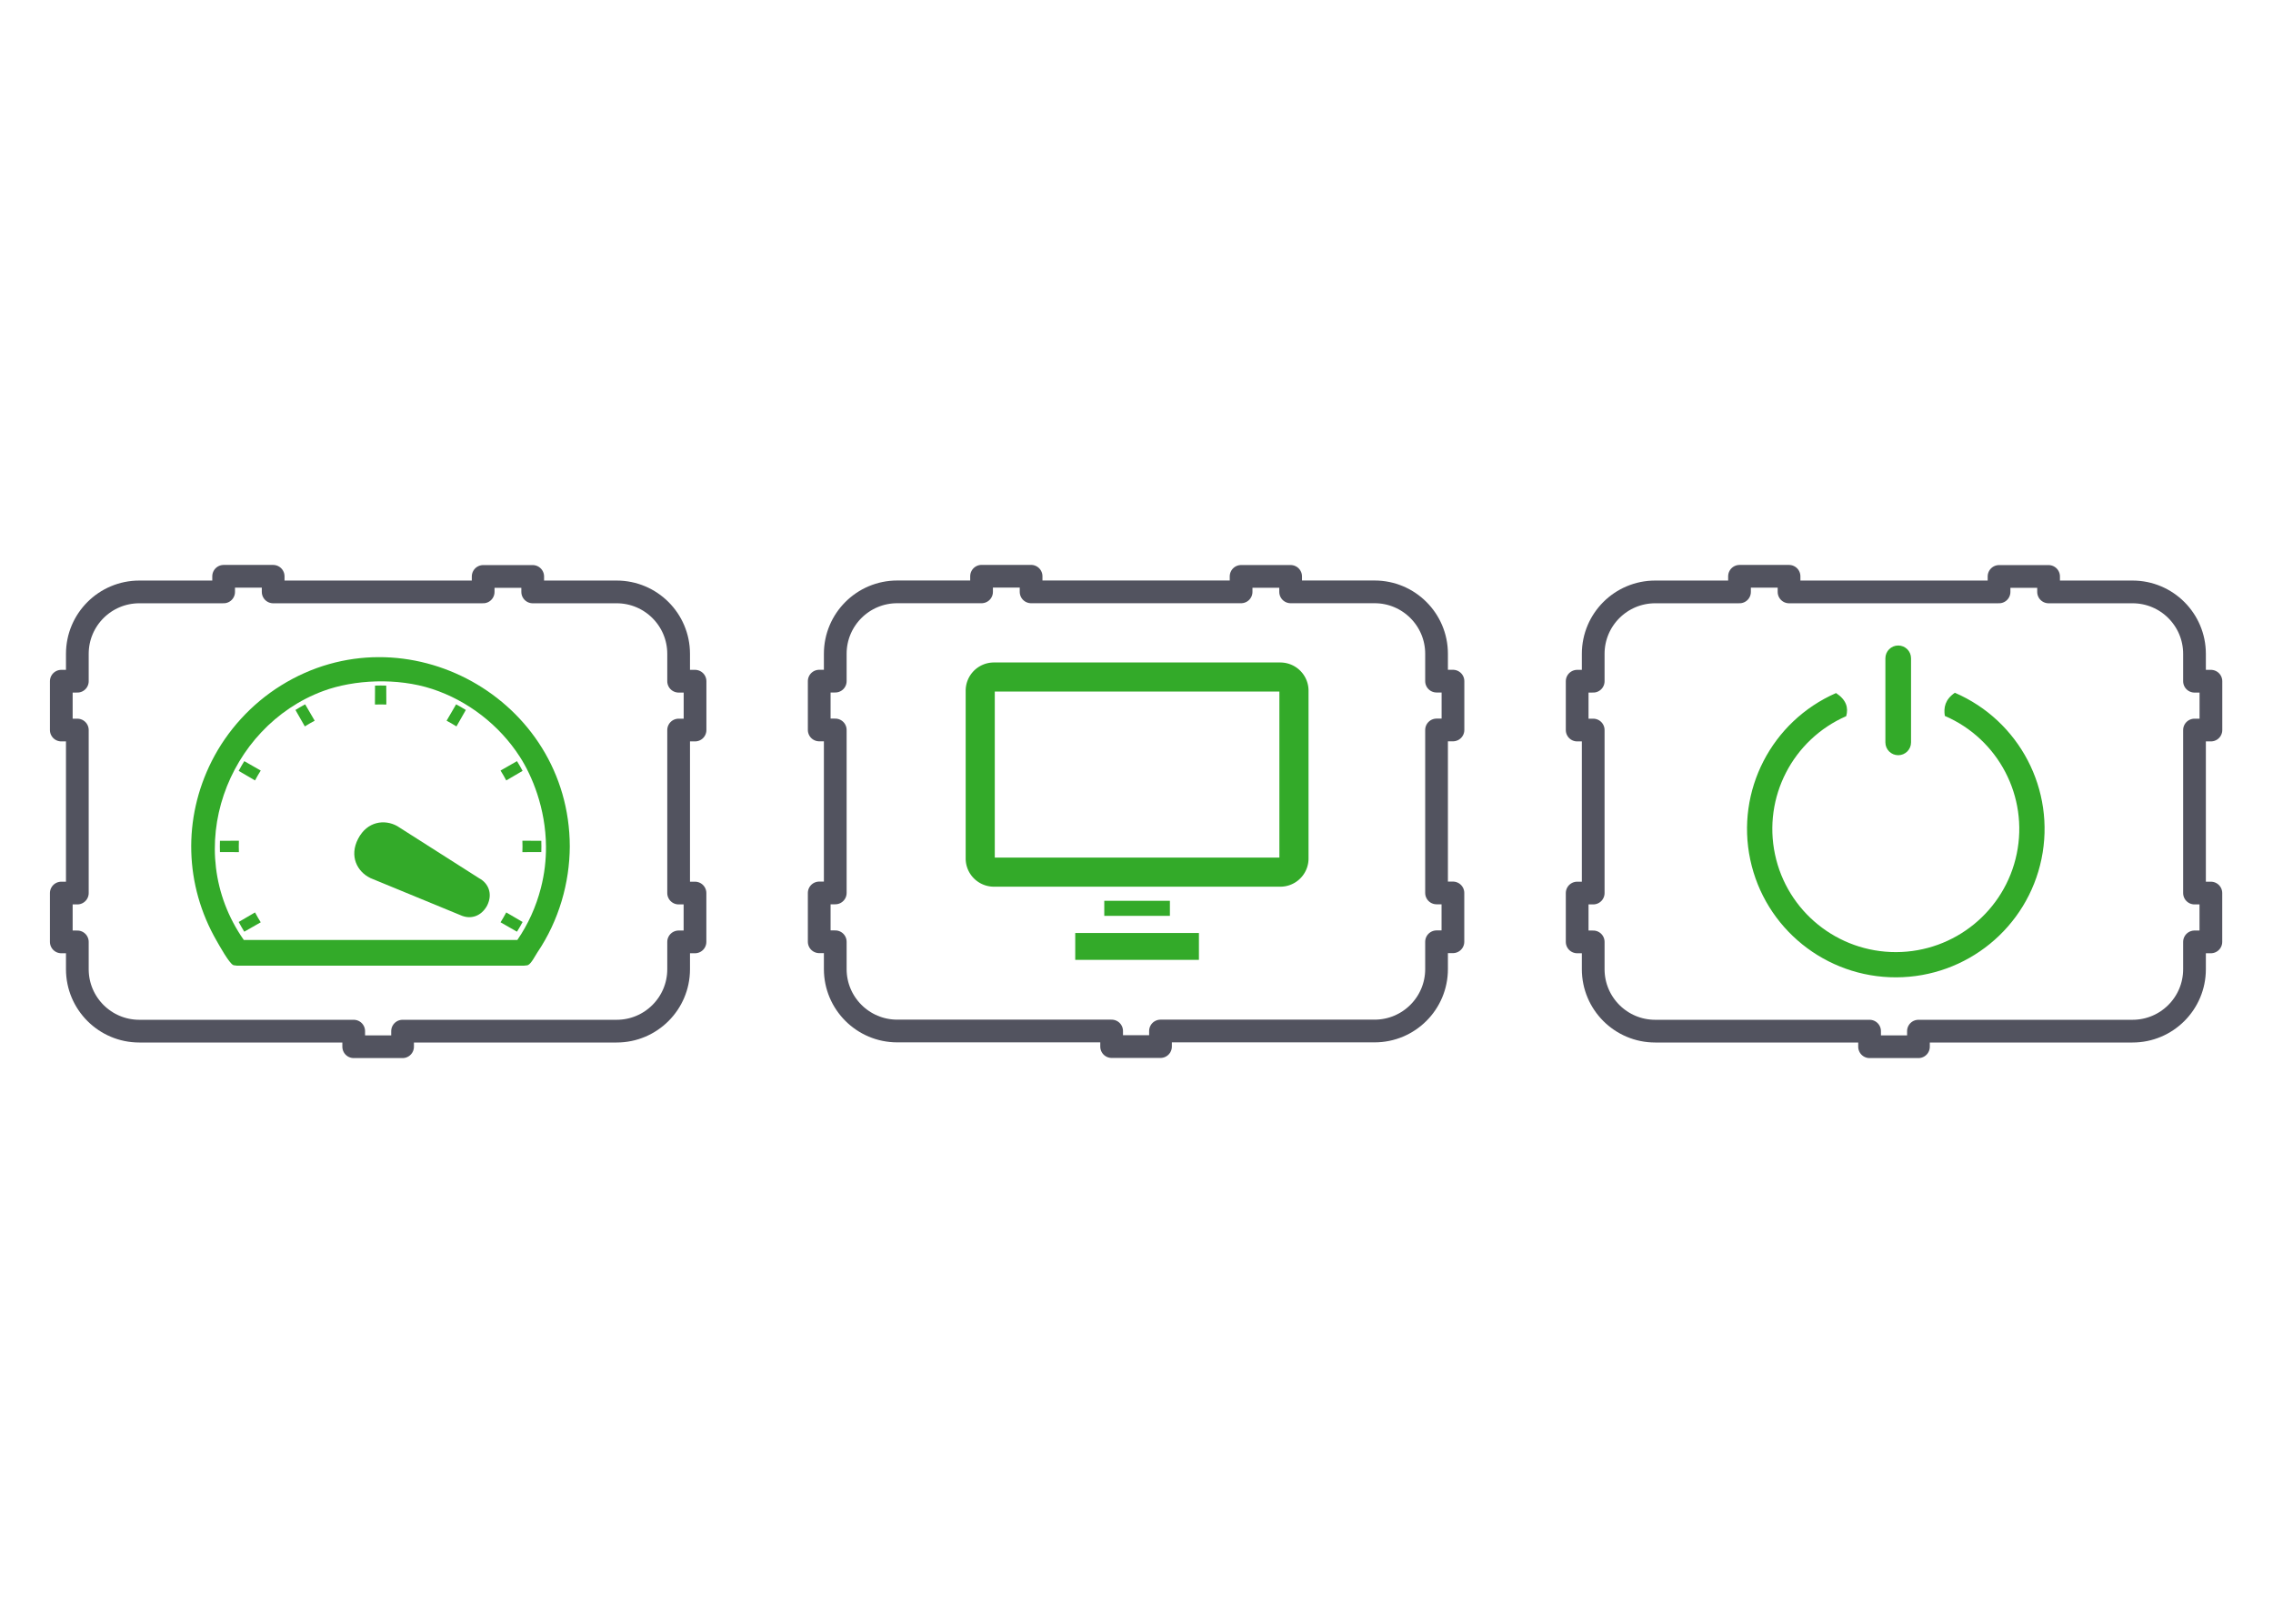
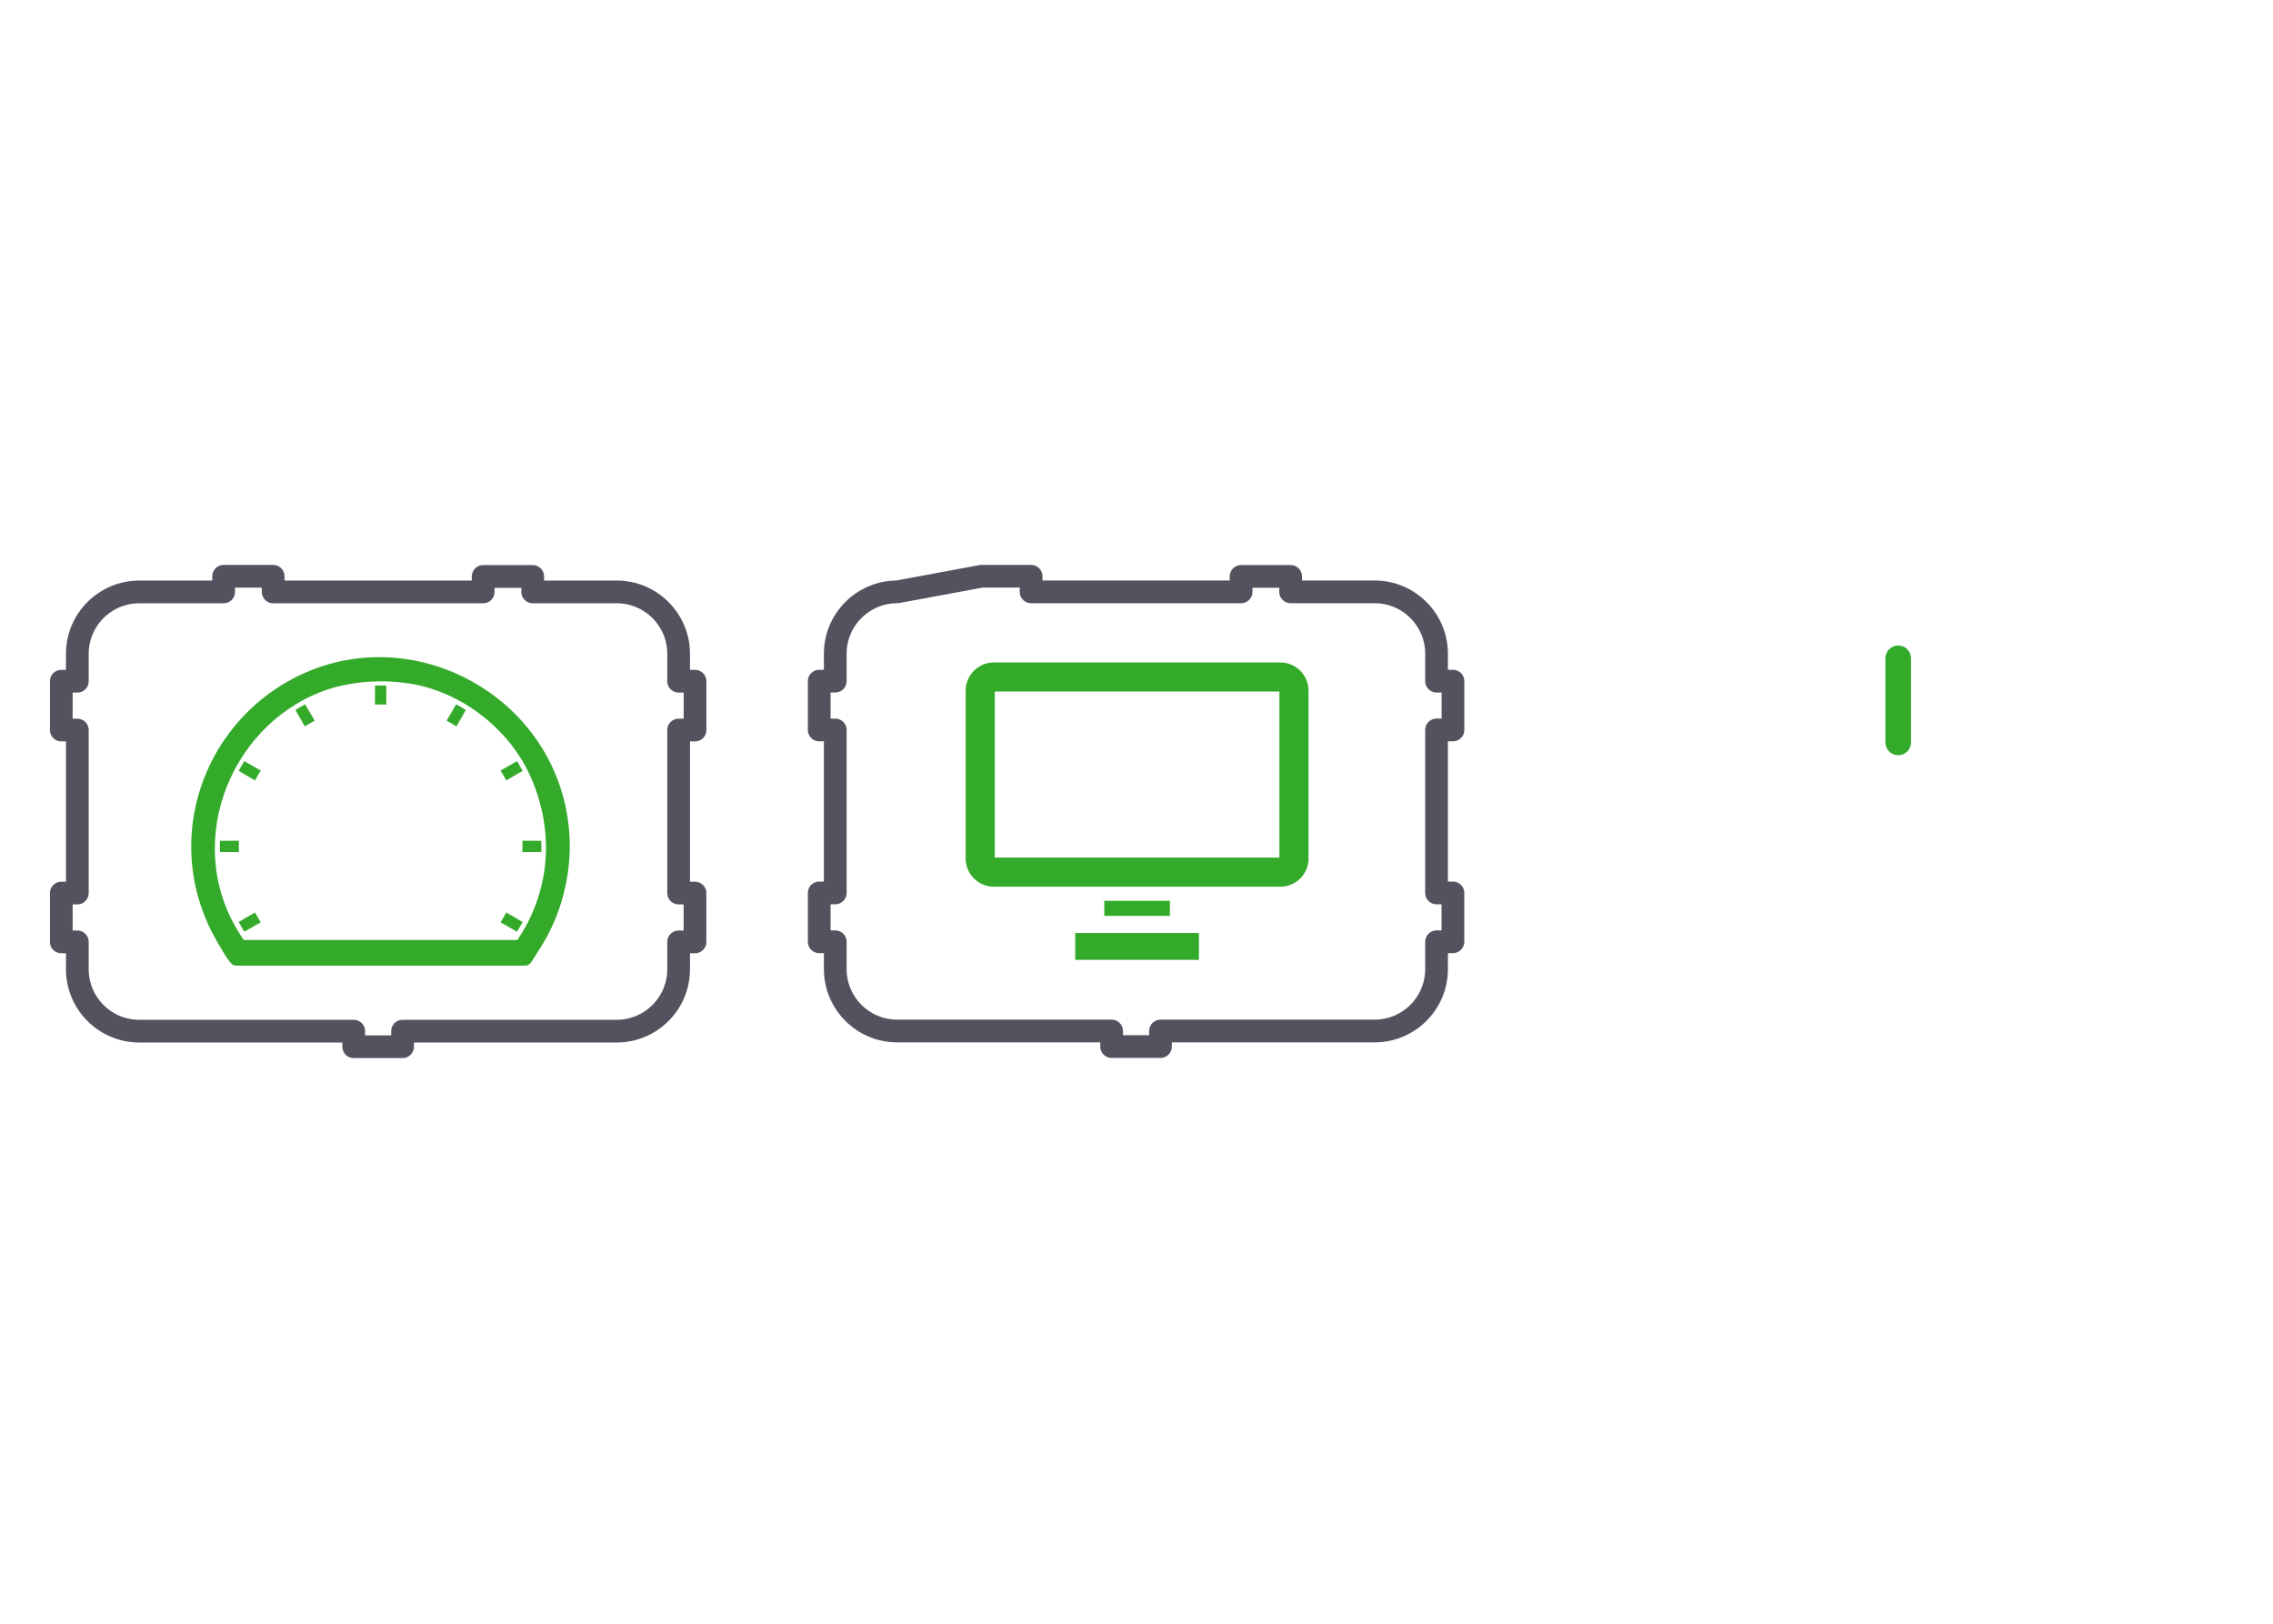
<svg xmlns="http://www.w3.org/2000/svg" xmlns:ns1="http://www.serif.com/" width="100%" height="100%" viewBox="0 0 700 500" version="1.1" xml:space="preserve" style="fill-rule:evenodd;clip-rule:evenodd;stroke-linejoin:round;stroke-miterlimit:2;">
  <g transform="matrix(1,0,0,1,-14382.6,-7291.84)">
    <g id="Choose-Features" ns1:id="Choose Features" transform="matrix(1,0,0,0.714,14382.6,7291.84)">
-       <rect x="0" y="0" width="700" height="700" style="fill:none;" />
      <g transform="matrix(1,0,0,1,-3.797,0)">
        <g>
          <g transform="matrix(1.537,0,0,3.461,-417.555,150.41)">
            <g transform="matrix(0.467,0,0,0.29,-188.247,29.209)">
              <path d="M1234.59,113.123C1234.42,49.539 1164.1,10.683 1110.66,43.98C1098.04,51.845 1087.59,63.289 1080.93,76.53C1068.58,101.089 1069.24,129.686 1083.11,153.755C1084.25,155.72 1088.38,163.239 1090.19,164.108C1090.41,164.211 1090.92,164.28 1091.61,164.317L1091.61,164.358L1092.67,164.358C1093.41,164.37 1094.26,164.37 1095.16,164.358L1211.63,164.358C1212.58,164.37 1213.48,164.373 1214.25,164.358L1215.1,164.358L1215.1,164.327C1215.88,164.289 1216.44,164.22 1216.67,164.108C1218.12,163.417 1219.75,160.058 1220.64,158.739C1230.02,144.867 1234.51,128.661 1234.59,113.123ZM1214.34,145.586C1213.59,147.005 1212.78,148.398 1211.93,149.764C1209.58,148.417 1207.23,147.073 1204.88,145.723C1205.75,144.342 1206.56,142.927 1207.33,141.483C1209.66,142.852 1212,144.217 1214.34,145.586ZM1094.93,149.764C1094.09,148.398 1093.29,147.002 1092.53,145.586C1094.87,144.217 1097.2,142.848 1099.54,141.483C1100.3,142.927 1101.12,144.342 1101.99,145.723C1099.63,147.07 1097.28,148.414 1094.93,149.764ZM1222.37,110.711C1222.42,112.317 1222.43,113.927 1222.37,115.536C1219.67,115.542 1216.96,115.558 1214.25,115.57C1214.31,113.939 1214.32,112.305 1214.25,110.673C1216.96,110.68 1219.67,110.695 1222.37,110.711ZM1084.49,115.536C1084.44,113.927 1084.43,112.317 1084.49,110.711C1087.2,110.702 1089.91,110.686 1092.62,110.673C1092.56,112.308 1092.55,113.939 1092.62,115.57C1089.91,115.564 1087.2,115.548 1084.49,115.536ZM1211.93,76.48C1212.79,77.848 1213.58,79.242 1214.34,80.661C1212,82.03 1209.66,83.395 1207.33,84.764C1206.56,83.317 1205.75,81.905 1204.88,80.52C1207.23,79.173 1209.59,77.833 1211.93,76.48ZM1092.53,80.661C1093.28,79.239 1094.09,77.848 1094.93,76.48C1097.29,77.83 1099.64,79.17 1101.99,80.52C1101.12,81.905 1100.3,83.317 1099.54,84.764C1097.2,83.395 1094.87,82.027 1092.53,80.661ZM1151.03,44.02C1152.63,43.967 1154.24,43.961 1155.84,44.02C1155.85,46.733 1155.86,49.448 1155.88,52.161C1154.25,52.102 1152.62,52.095 1150.99,52.161C1151,49.448 1151.01,46.733 1151.03,44.02ZM1185.82,52.07C1187.24,52.827 1188.62,53.636 1189.99,54.486C1188.64,56.842 1187.31,59.198 1185.96,61.555C1184.58,60.683 1183.17,59.867 1181.73,59.105C1183.09,56.761 1184.46,54.417 1185.82,52.07ZM1116.88,54.486C1118.24,53.633 1119.63,52.833 1121.05,52.07C1122.41,54.417 1123.78,56.761 1125.14,59.105C1123.7,59.867 1122.29,60.683 1120.91,61.555C1119.57,59.195 1118.23,56.839 1116.88,54.486ZM1224.38,113.13C1224.25,96.68 1218.41,82.761 1213.14,74.577C1204.32,60.892 1190.75,50.461 1175.59,45.477C1160.53,40.527 1142.01,41.445 1128.81,46.339C1087.68,61.589 1067.52,114.37 1094.72,153.317L1212.09,153.317C1216.71,146.583 1220.09,139.092 1222.17,131.055C1223.77,124.864 1224.42,118.842 1224.38,113.13Z" style="fill:rgb(51,170,41);" />
            </g>
            <g transform="matrix(0.467,0,0,0.29,-188.247,29.209)">
-               <path d="M1161.8,105.18L1195.75,126.83C1199.43,128.783 1201.76,133.295 1199.11,138.567C1196.49,143.323 1192.08,144.302 1188.52,142.989L1188.52,143.002L1148.99,126.702L1148.99,126.68C1143.46,124.039 1139.85,117.367 1143.78,109.811C1147.69,102.273 1155.16,101.392 1160.5,104.355C1160.51,104.358 1160.52,104.364 1160.53,104.37C1160.97,104.614 1161.39,104.886 1161.8,105.18Z" style="fill:rgb(51,170,41);" />
-             </g>
+               </g>
          </g>
          <g transform="matrix(0.717,0,0,1.004,-219.113,248.077)">
            <path d="M344.109,33.777C344.109,19.086 356.028,7.173 370.731,7.173L406.947,7.173L406.947,0.464L428.222,0.464L428.222,7.173L518.422,7.173L518.422,0.527L539.697,0.527L539.697,7.173L575.753,7.173C590.456,7.173 602.375,19.086 602.375,33.777L602.375,45.53L609.425,45.53L609.425,66.505L602.375,66.505L602.375,136.53L609.403,136.53L609.403,157.505L602.375,157.505L602.375,169.245C602.375,183.936 590.456,195.848 575.753,195.848L483.803,195.848L483.803,202.539L462.815,202.539L462.815,195.848L370.731,195.848C356.028,195.848 344.109,183.936 344.109,169.245L344.109,157.505L337.219,157.505L337.219,136.53L344.109,136.53L344.109,66.505L337.219,66.505L337.219,45.53L344.109,45.53L344.109,33.777Z" style="fill:none;stroke:rgb(82,83,95);stroke-width:9.76px;" />
          </g>
        </g>
        <g>
          <g transform="matrix(0.717,0,0,1.004,247.721,248.077)">
-             <path d="M344.109,33.777C344.109,19.086 356.028,7.173 370.731,7.173L406.947,7.173L406.947,0.464L428.222,0.464L428.222,7.173L518.422,7.173L518.422,0.527L539.697,0.527L539.697,7.173L575.753,7.173C590.456,7.173 602.375,19.086 602.375,33.777L602.375,45.53L609.425,45.53L609.425,66.505L602.375,66.505L602.375,136.53L609.403,136.53L609.403,157.505L602.375,157.505L602.375,169.245C602.375,183.936 590.456,195.848 575.753,195.848L483.803,195.848L483.803,202.539L462.815,202.539L462.815,195.848L370.731,195.848C356.028,195.848 344.109,183.936 344.109,169.245L344.109,157.505L337.219,157.505L337.219,136.53L344.109,136.53L344.109,66.505L337.219,66.505L337.219,45.53L344.109,45.53L344.109,33.777Z" style="fill:none;stroke:rgb(82,83,95);stroke-width:9.76px;" />
-           </g>
+             </g>
          <g transform="matrix(1.537,0,0,3.461,227.943,151.876)">
            <g transform="matrix(0.467,0,0,0.29,-146.433,28.979)">
-               <path d="M840.017,46.428C867.767,58.415 883.289,88.206 877.198,117.787C871.111,147.368 845.08,168.625 814.845,168.706C784.614,168.784 758.47,147.662 752.227,118.115C745.983,88.562 761.355,58.687 789.042,46.556C793.483,49.496 794.405,52.871 793.402,56.481C770.42,66.55 757.664,91.34 762.845,115.868C768.023,140.393 789.717,157.928 814.811,157.865C839.902,157.803 861.511,140.165 866.567,115.612C871.627,91.059 858.742,66.328 835.711,56.375C835.161,52.775 835.798,49.346 840.017,46.428Z" style="fill:rgb(51,170,41);" />
-             </g>
+               </g>
            <g transform="matrix(0.467,0,0,0.29,-146.433,28.979)">
              <path d="M810.211,31.625C810.211,28.584 812.673,26.121 815.714,26.121C818.755,26.121 821.217,28.584 821.217,31.625L821.217,67.759C821.217,70.8 818.755,73.262 815.714,73.262C812.673,73.262 810.211,70.8 810.211,67.759L810.211,31.625Z" style="fill:rgb(51,170,41);" />
            </g>
          </g>
        </g>
        <g transform="matrix(1,0,0,1.4,-14846.5,-10208.6)">
          <g transform="matrix(0.717,0,0,0.717,14860.8,7469.04)">
-             <path d="M344.109,33.777C344.109,19.086 356.028,7.173 370.731,7.173L406.947,7.173L406.947,0.464L428.222,0.464L428.222,7.173L518.422,7.173L518.422,0.527L539.697,0.527L539.697,7.173L575.753,7.173C590.456,7.173 602.375,19.086 602.375,33.777L602.375,45.53L609.425,45.53L609.425,66.505L602.375,66.505L602.375,136.53L609.403,136.53L609.403,157.505L602.375,157.505L602.375,169.245C602.375,183.936 590.456,195.848 575.753,195.848L483.803,195.848L483.803,202.539L462.815,202.539L462.815,195.848L370.731,195.848C356.028,195.848 344.109,183.936 344.109,169.245L344.109,157.505L337.219,157.505L337.219,136.53L344.109,136.53L344.109,66.505L337.219,66.505L337.219,45.53L344.109,45.53L344.109,33.777Z" style="fill:none;stroke:rgb(82,83,95);stroke-width:9.76px;" />
+             <path d="M344.109,33.777C344.109,19.086 356.028,7.173 370.731,7.173L406.947,0.464L428.222,0.464L428.222,7.173L518.422,7.173L518.422,0.527L539.697,0.527L539.697,7.173L575.753,7.173C590.456,7.173 602.375,19.086 602.375,33.777L602.375,45.53L609.425,45.53L609.425,66.505L602.375,66.505L602.375,136.53L609.403,136.53L609.403,157.505L602.375,157.505L602.375,169.245C602.375,183.936 590.456,195.848 575.753,195.848L483.803,195.848L483.803,202.539L462.815,202.539L462.815,195.848L370.731,195.848C356.028,195.848 344.109,183.936 344.109,169.245L344.109,157.505L337.219,157.505L337.219,136.53L344.109,136.53L344.109,66.505L337.219,66.505L337.219,45.53L344.109,45.53L344.109,33.777Z" style="fill:none;stroke:rgb(82,83,95);stroke-width:9.76px;" />
          </g>
          <g transform="matrix(1.537,0,0,2.472,14953.8,6991.01)">
            <g transform="matrix(0.467,0,0,0.29,-60.558,192.475)">
              <path d="M534.933,40.634L535.088,40.637L535.242,40.642L535.396,40.648L535.55,40.657L535.704,40.668L535.857,40.681L536.01,40.695L536.162,40.712L536.314,40.73L536.465,40.75L536.616,40.772L536.766,40.796L536.916,40.822L537.065,40.849L537.214,40.879L537.362,40.91L537.509,40.943L537.656,40.978L537.802,41.015L537.948,41.053L538.092,41.093L538.236,41.135L538.38,41.179L538.522,41.224L538.664,41.271L538.805,41.32C538.806,41.32 538.946,41.37 538.946,41.37L539.086,41.422L539.224,41.476L539.361,41.531L539.498,41.588L539.634,41.646L539.769,41.707L539.903,41.768L540.037,41.832L540.169,41.896L540.299,41.962L540.431,42.03L540.56,42.1L540.688,42.17L540.816,42.243L540.942,42.316L541.068,42.392L541.192,42.468L541.316,42.546L541.437,42.625L541.559,42.706L541.68,42.789L541.799,42.873L541.916,42.957L542.033,43.044L542.15,43.132L542.264,43.221L542.378,43.311L542.49,43.403L542.602,43.496L542.711,43.589L542.82,43.685L542.929,43.783L543.036,43.881L543.141,43.98L543.245,44.081C543.246,44.081 543.349,44.182 543.349,44.182L543.451,44.286L543.552,44.39L543.651,44.495L543.75,44.603L543.846,44.71L543.941,44.818L544.035,44.928L544.129,45.041L544.221,45.154L544.311,45.267L544.4,45.381L544.488,45.497L544.574,45.614L544.659,45.732L544.742,45.85L544.826,45.972L544.906,46.093L544.985,46.215L545.064,46.339L545.141,46.464L545.216,46.589L545.288,46.713L545.361,46.841L545.433,46.972L545.501,47.1L545.569,47.23L545.636,47.362L545.7,47.494L545.763,47.627L545.825,47.761L545.886,47.898L545.944,48.033L546,48.168C546,48.167 546.056,48.307 546.056,48.307L546.11,48.445L546.161,48.584L546.211,48.723L546.26,48.864C546.261,48.864 546.309,49.008 546.309,49.008L546.354,49.15L546.397,49.292L546.439,49.437L546.479,49.58L546.517,49.725L546.555,49.874L546.589,50.02L546.622,50.166L546.653,50.314L546.683,50.464L546.711,50.613L546.736,50.761L546.761,50.914L546.783,51.064L546.803,51.215L546.821,51.366L546.838,51.519L546.852,51.671L546.865,51.824L546.875,51.979L546.884,52.134L546.891,52.286L546.896,52.44L546.899,52.597L546.9,52.731L546.9,124.876L546.899,125.011L546.896,125.167L546.891,125.322L546.884,125.474L546.875,125.629L546.865,125.783L546.852,125.936L546.838,126.089C546.839,126.089 546.822,126.242 546.822,126.242L546.804,126.392L546.784,126.543L546.762,126.694L546.737,126.847L546.712,126.995L546.684,127.143L546.654,127.294L546.623,127.442L546.59,127.587L546.556,127.733L546.518,127.883L546.48,128.028L546.44,128.171L546.398,128.315L546.355,128.458L546.31,128.6L546.262,128.743L546.213,128.885L546.163,129.024L546.112,129.162L546.058,129.301L546.002,129.441L545.946,129.576L545.888,129.711L545.827,129.847L545.765,129.981L545.702,130.115L545.638,130.246L545.571,130.379L545.503,130.508L545.435,130.636L545.363,130.767L545.29,130.895L545.218,131.02L545.143,131.145L545.066,131.269L544.987,131.394L544.908,131.515L544.828,131.636C544.829,131.636 544.745,131.758 544.745,131.758L544.662,131.876L544.577,131.995L544.491,132.111L544.403,132.227L544.314,132.342L544.224,132.455L544.132,132.568L544.038,132.68L543.944,132.791L543.849,132.899L543.753,133.006L543.654,133.113L543.554,133.219L543.454,133.323L543.352,133.426L543.249,133.528L543.145,133.628L543.04,133.727L542.933,133.826L542.824,133.923L542.715,134.019L542.606,134.113L542.494,134.206L542.382,134.297L542.268,134.387L542.154,134.476L542.037,134.565L541.92,134.651L541.803,134.736L541.684,134.819L541.562,134.902L541.441,134.983L541.32,135.062L541.196,135.141L541.072,135.217L540.947,135.292L540.82,135.366L540.692,135.438L540.564,135.509L540.435,135.578L540.303,135.647L540.173,135.712L540.041,135.777L539.907,135.84L539.773,135.902L539.638,135.962L539.502,136.021C539.503,136.021 539.367,136.077 539.367,136.077L539.229,136.133L539.09,136.186L538.951,136.238L538.811,136.289L538.67,136.338L538.528,136.384L538.386,136.43L538.242,136.473L538.098,136.515L537.954,136.555L537.808,136.594L537.662,136.63L537.515,136.665L537.368,136.698L537.22,136.729L537.071,136.759L536.922,136.787L536.773,136.812L536.621,136.836L536.471,136.858L536.32,136.879L536.168,136.897L536.016,136.913L535.863,136.928L535.71,136.941L535.556,136.951L535.402,136.96L535.248,136.967L535.094,136.972L534.939,136.975L411.892,136.975L411.757,136.974L411.602,136.971L411.448,136.966L411.294,136.959L411.14,136.95L410.986,136.94C410.987,136.94 410.834,136.927 410.834,136.927L410.682,136.912L410.529,136.896L410.377,136.878L410.226,136.857L410.076,136.835L409.924,136.811L409.775,136.786C409.775,136.785 409.626,136.757 409.626,136.757L409.477,136.727L409.329,136.696L409.182,136.663L409.035,136.628L408.889,136.592L408.743,136.553L408.599,136.513L408.455,136.471L408.311,136.428L408.169,136.382L408.027,136.335L407.886,136.287L407.746,136.236L407.607,136.184L407.468,136.131L407.33,136.075L407.194,136.018L407.058,135.96L406.923,135.9L406.789,135.838L406.655,135.775L406.523,135.71L406.392,135.644L406.262,135.577L406.132,135.507L406.004,135.436L405.876,135.364L405.75,135.29L405.625,135.215L405.5,135.138L405.376,135.06L405.255,134.981L405.134,134.9L405.013,134.818L404.893,134.734L404.776,134.649L404.658,134.563L404.543,134.475L404.428,134.386L404.314,134.295L404.202,134.204L404.09,134.111L403.981,134.017L403.872,133.921L403.763,133.824L403.656,133.725L403.552,133.627L403.447,133.526L403.344,133.424L403.242,133.321L403.142,133.217L403.041,133.11C403.042,133.11 402.945,133.004 402.945,133.004L402.848,132.897L402.753,132.788L402.659,132.678L402.565,132.566L402.474,132.454L402.383,132.34L402.294,132.226L402.206,132.109L402.12,131.992L402.035,131.874L401.951,131.755L401.869,131.635L401.788,131.513L401.709,131.392L401.631,131.268L401.554,131.144L401.478,131.018L401.405,130.892L401.333,130.764L401.262,130.635L401.193,130.506L401.125,130.377L401.059,130.245L400.994,130.112L400.93,129.978L400.869,129.845L400.809,129.711L400.75,129.574L400.693,129.437L400.638,129.3L400.585,129.161L400.533,129.022L400.482,128.882L400.433,128.74L400.387,128.599L400.341,128.457L400.298,128.313L400.256,128.169L400.216,128.025L400.177,127.88L400.141,127.733L400.106,127.587L400.073,127.439L400.041,127.29L400.012,127.142L399.984,126.993L399.958,126.842L399.935,126.693L399.913,126.542L399.892,126.39L399.874,126.239L399.857,126.086L399.843,125.934L399.83,125.781L399.82,125.627L399.811,125.473L399.804,125.32C399.805,125.32 399.8,125.165 399.8,125.165L399.797,125.01L399.797,52.729L399.798,52.594L399.801,52.438L399.806,52.284L399.813,52.13L399.822,51.977L399.832,51.822L399.845,51.669L399.859,51.518L399.876,51.365L399.894,51.213L399.915,51.061L399.937,50.911L399.96,50.761L399.986,50.611L400.014,50.461L400.043,50.313L400.075,50.165L400.108,50.017L400.143,49.87L400.179,49.724L400.218,49.579L400.258,49.435L400.3,49.29L400.343,49.147L400.389,49.005L400.435,48.863L400.484,48.722L400.535,48.582L400.587,48.442L400.64,48.304L400.695,48.167L400.752,48.03L400.811,47.893L400.871,47.758C400.871,47.757 400.932,47.624 400.932,47.624L400.996,47.491L401.061,47.357L401.127,47.226L401.195,47.096L401.264,46.967L401.335,46.838C401.336,46.838 401.408,46.711 401.408,46.711L401.481,46.585L401.557,46.459L401.634,46.334L401.712,46.211L401.791,46.089L401.872,45.967L401.954,45.847L402.038,45.728L402.123,45.61L402.209,45.493L402.298,45.377L402.386,45.263L402.476,45.149L402.568,45.037L402.662,44.925L402.756,44.815L402.851,44.706L402.948,44.598L403.046,44.492L403.145,44.386L403.246,44.282L403.348,44.179L403.452,44.076L403.556,43.976L403.66,43.877L403.767,43.779L403.876,43.681L403.985,43.586L404.094,43.492L404.206,43.399L404.319,43.307L404.432,43.217L404.547,43.128L404.662,43.04L404.78,42.953L404.897,42.869L405.017,42.785L405.137,42.702L405.259,42.621L405.38,42.542L405.504,42.464L405.629,42.387L405.754,42.312L405.88,42.239L406.007,42.166L406.136,42.096L406.266,42.026L406.396,41.958L406.527,41.892L406.66,41.827L406.793,41.764L406.927,41.703L407.062,41.642L407.198,41.584L407.335,41.527L407.472,41.472L407.611,41.418L407.75,41.366L407.89,41.316L408.031,41.267L408.173,41.22L408.315,41.175L408.459,41.131C408.46,41.131 408.604,41.089 408.604,41.089L408.748,41.049L408.894,41.011L409.04,40.974L409.187,40.939L409.334,40.906L409.482,40.875L409.631,40.846L409.78,40.818L409.93,40.792L410.08,40.768L410.231,40.746L410.382,40.726L410.534,40.708L410.686,40.691L410.839,40.677L410.992,40.664L411.146,40.653L411.3,40.644L411.454,40.638L411.608,40.633L411.763,40.63L411.898,40.629L534.945,40.629L534.933,40.634ZM412.287,53.133L412.287,124.477L534.397,124.477L534.397,53.133L412.287,53.133Z" style="fill:rgb(51,170,41);" />
            </g>
            <g transform="matrix(0.467,0,0,0.29,-60.558,192.475)">
              <rect x="459.265" y="143.042" width="28.154" height="6.469" style="fill:rgb(51,170,41);" />
            </g>
            <g transform="matrix(0.467,0,0,0.29,-60.558,192.475)">
              <rect x="446.809" y="156.877" width="53.066" height="11.543" style="fill:rgb(51,170,41);" />
            </g>
          </g>
        </g>
      </g>
    </g>
  </g>
</svg>